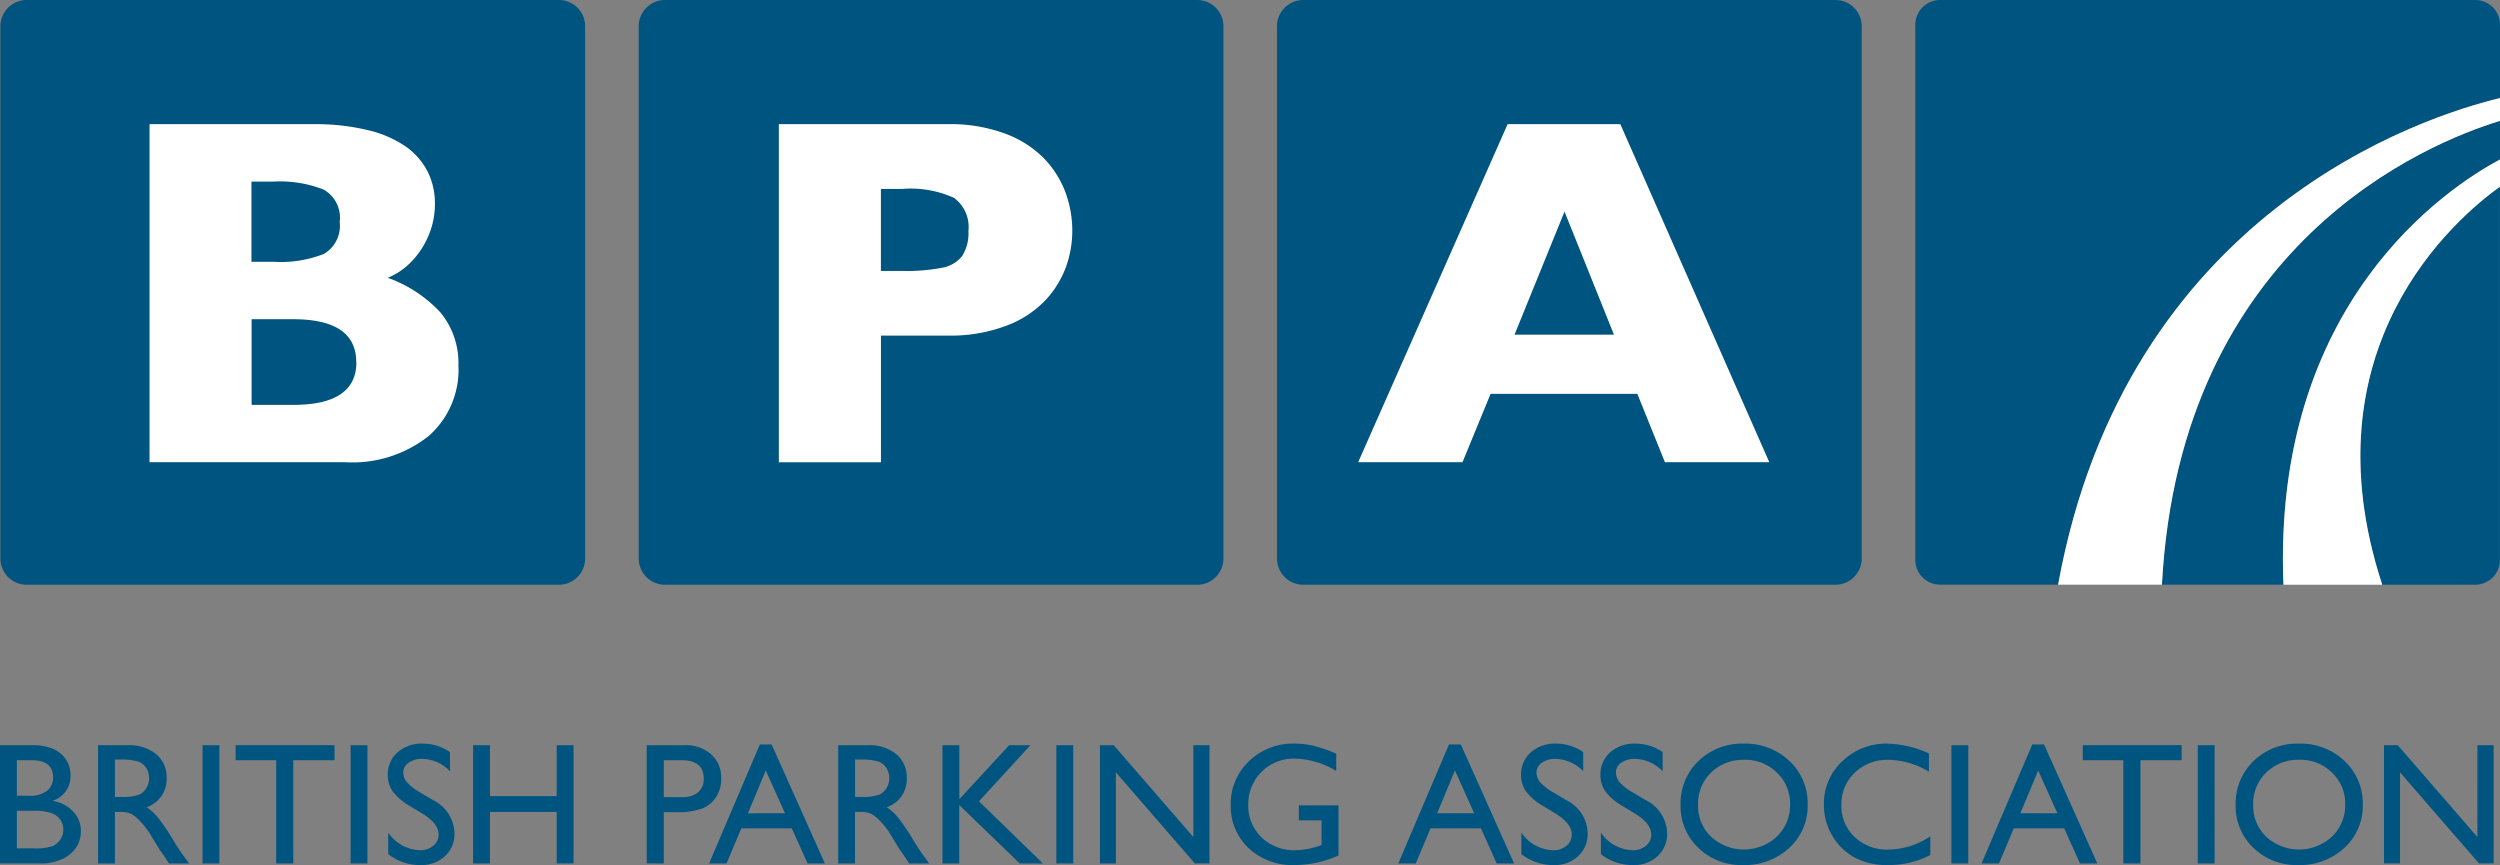
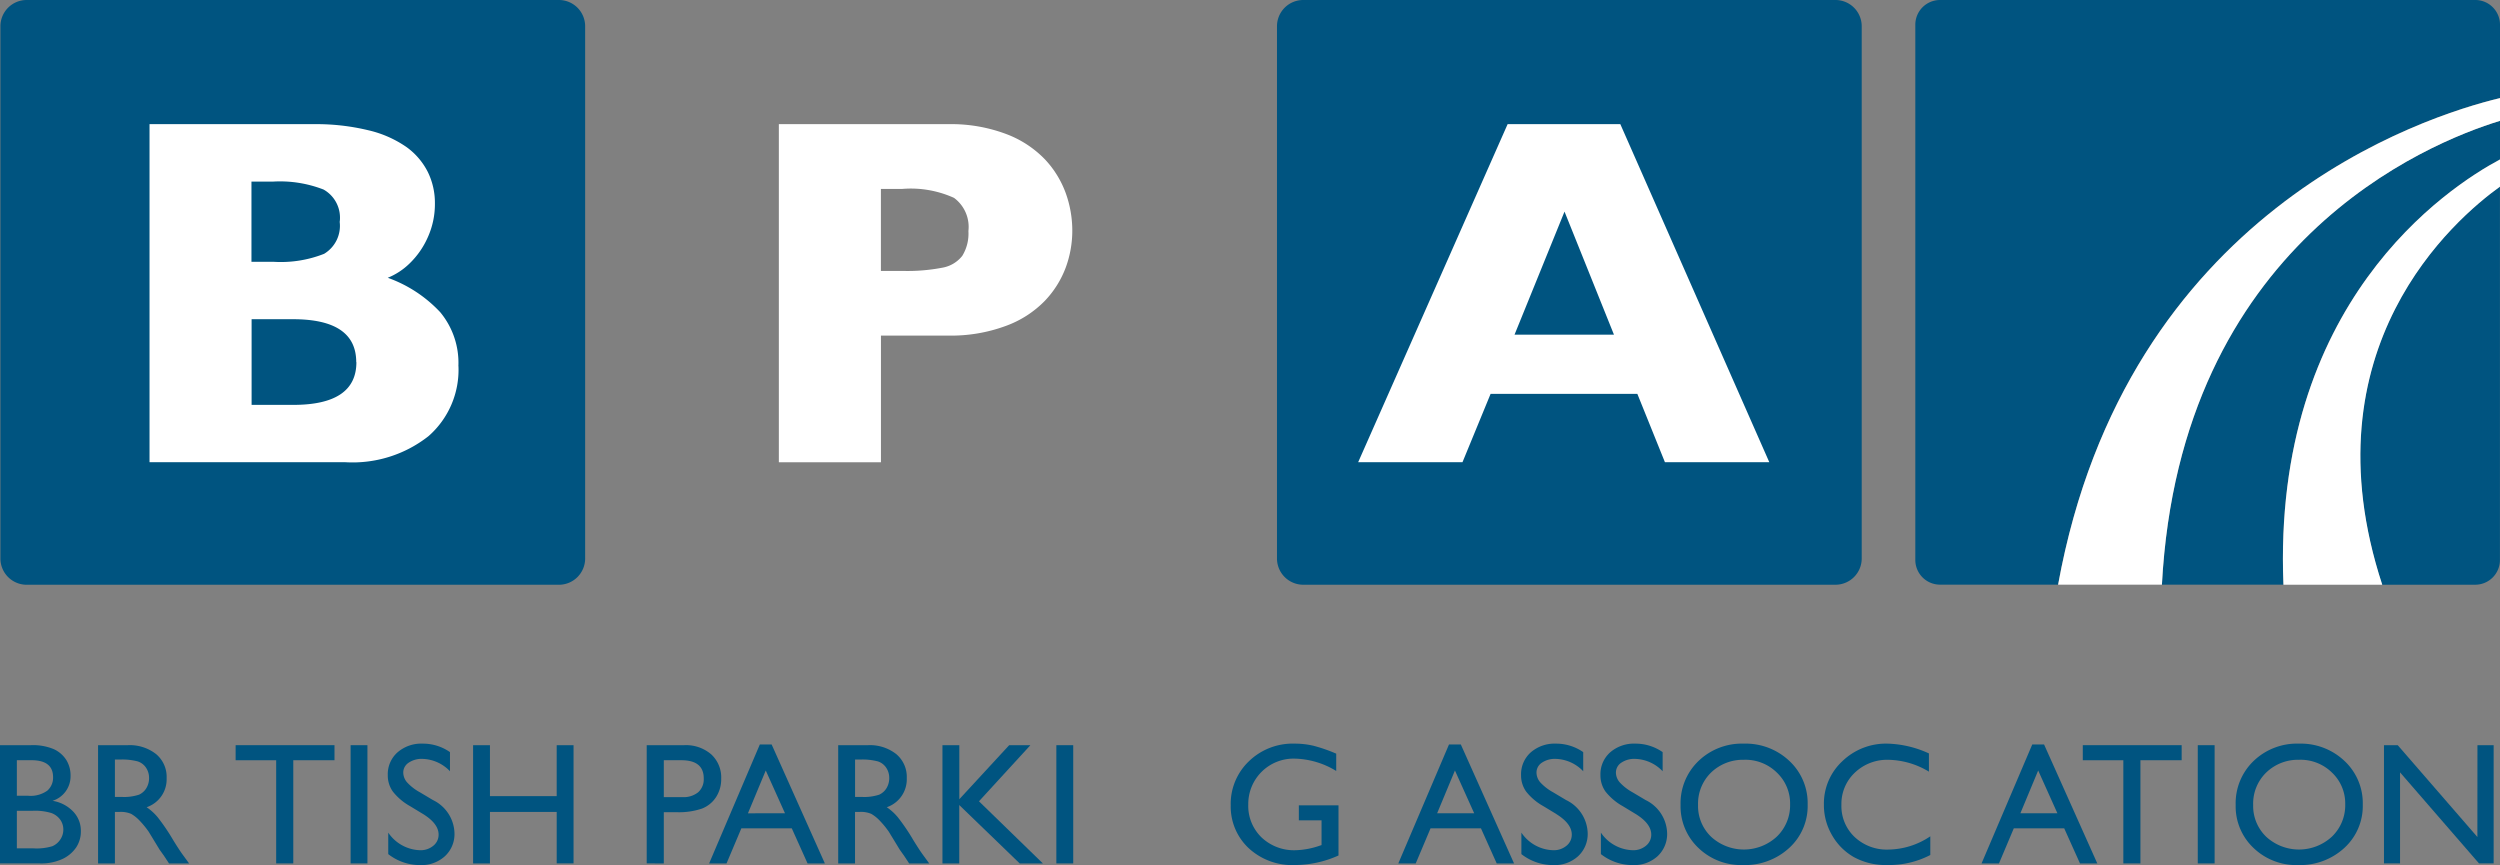
<svg xmlns="http://www.w3.org/2000/svg" width="161.844" height="56" viewBox="0 0 161.844 56">
  <rect x="0" y="0" width="161.844" height="56" fill="#808080" stroke="none" />
  <defs>
    <clipPath id="clip-path">
      <rect id="Rectangle_1418" data-name="Rectangle 1418" width="161.844" height="56" fill="none" />
    </clipPath>
  </defs>
  <g id="Group_2457" data-name="Group 2457" transform="translate(0 0)">
    <g id="Group_2385" data-name="Group 2385" transform="translate(0 0)" clip-path="url(#clip-path)">
      <path id="Rectangle_1410" data-name="Rectangle 1410" d="M1.7,0H36.154a1.7,1.7,0,0,1,1.7,1.7V36.156a1.7,1.7,0,0,1-1.7,1.7H1.7a1.7,1.7,0,0,1-1.7-1.7V1.7A1.7,1.7,0,0,1,1.7,0Z" transform="translate(0.027 0)" fill="#005480" />
-       <path id="Rectangle_1411" data-name="Rectangle 1411" d="M1.7,0H36.154a1.7,1.7,0,0,1,1.7,1.7V36.156a1.7,1.7,0,0,1-1.7,1.7H1.7a1.7,1.7,0,0,1-1.7-1.7V1.7A1.7,1.7,0,0,1,1.7,0Z" transform="translate(41.348 0)" fill="#005480" />
      <path id="Rectangle_1412" data-name="Rectangle 1412" d="M1.7,0H36.154a1.7,1.7,0,0,1,1.7,1.7V36.154a1.7,1.7,0,0,1-1.7,1.7H1.7a1.7,1.7,0,0,1-1.7-1.7V1.7A1.7,1.7,0,0,1,1.7,0Z" transform="translate(82.669 0)" fill="#005480" />
      <path id="Path_2438" data-name="Path 2438" d="M30.255,24.187a5.707,5.707,0,0,1-1.936,4.523A7.946,7.946,0,0,1,22.91,30.4H10.255V8.516H20.843a14.348,14.348,0,0,1,3.58.395,7.159,7.159,0,0,1,2.457,1.08,4.46,4.46,0,0,1,1.39,1.619,4.539,4.539,0,0,1,.46,2.038,5.226,5.226,0,0,1-.472,2.217,5.363,5.363,0,0,1-1.172,1.673,4.378,4.378,0,0,1-1.409.923,8.6,8.6,0,0,1,3.4,2.232,5.134,5.134,0,0,1,1.173,3.494m-7.681-9.359a2.088,2.088,0,0,0-1.047-2.079,7.774,7.774,0,0,0-3.268-.515h-1.4v5.192h1.428a7.624,7.624,0,0,0,3.276-.517,2.11,2.11,0,0,0,1.006-2.079m1.073,9.093q0-2.779-4.089-2.78H16.863v5.546h2.695q4.091,0,4.089-2.766" transform="translate(-0.575 -0.478)" fill="#fff" />
      <path id="Path_2439" data-name="Path 2439" d="M72.413,15.408a6.933,6.933,0,0,1-.42,2.378,6.335,6.335,0,0,1-1.355,2.164,6.722,6.722,0,0,1-2.527,1.627,10.215,10.215,0,0,1-3.746.626h-4.34v8.2H53.416V8.516H64.37a10.112,10.112,0,0,1,3.743.631,6.8,6.8,0,0,1,2.526,1.645,6.373,6.373,0,0,1,1.354,2.2,7.182,7.182,0,0,1,.42,2.418m-6.726.031a2.336,2.336,0,0,0-.931-2.153,6.782,6.782,0,0,0-3.334-.581h-1.4v5.31h1.431A11.962,11.962,0,0,0,64,17.808a2.1,2.1,0,0,0,1.288-.763,2.745,2.745,0,0,0,.4-1.607" transform="translate(-2.995 -0.478)" fill="#fff" />
      <path id="Path_2440" data-name="Path 2440" d="M119.762,30.4h-6.757l-1.785-4.424h-9.5L99.9,30.4H93.146l9.677-21.887h7.294Zm-10.057-8.258-3.2-7.965-3.235,7.965Z" transform="translate(-5.222 -0.478)" fill="#fff" />
      <path id="Path_2441" data-name="Path 2441" d="M2.59,58.762H0V51.107H2a3.481,3.481,0,0,1,1.478.255,1.9,1.9,0,0,1,.812.7,1.9,1.9,0,0,1,.278,1.032,1.666,1.666,0,0,1-1.166,1.615,2.366,2.366,0,0,1,1.333.692,1.791,1.791,0,0,1,.5,1.271,1.868,1.868,0,0,1-.3,1.048,2.206,2.206,0,0,1-.884.751,3.266,3.266,0,0,1-1.46.291m-.557-6.681H1.091v2.3H1.82a1.855,1.855,0,0,0,1.248-.334,1.116,1.116,0,0,0,.368-.867q0-1.1-1.4-1.1m.083,3.274H1.091v2.433H2.172a3.514,3.514,0,0,0,1.219-.14,1.164,1.164,0,0,0,.515-.437,1.141,1.141,0,0,0,.194-.637,1.091,1.091,0,0,0-.2-.642,1.215,1.215,0,0,0-.584-.434,3.649,3.649,0,0,0-1.2-.143" transform="translate(0 -2.866)" fill="#005480" />
      <path id="Path_2442" data-name="Path 2442" d="M6.725,58.763V51.108H8.639a2.752,2.752,0,0,1,1.843.576,1.921,1.921,0,0,1,.682,1.555,1.908,1.908,0,0,1-1.294,1.885,3.4,3.4,0,0,1,.722.657,13.3,13.3,0,0,1,.986,1.453q.4.653.641.981l.4.549h-1.3l-.333-.506c-.011-.018-.034-.048-.067-.093l-.214-.3-.34-.56-.365-.6a6.051,6.051,0,0,0-.621-.751,2.409,2.409,0,0,0-.511-.4,1.713,1.713,0,0,0-.769-.125H7.816v3.335Zm1.42-6.726H7.816v2.419h.417a3.086,3.086,0,0,0,1.14-.143,1.068,1.068,0,0,0,.482-.43,1.238,1.238,0,0,0,.172-.656,1.178,1.178,0,0,0-.192-.655,1.03,1.03,0,0,0-.538-.413,3.9,3.9,0,0,0-1.153-.121" transform="translate(-0.377 -2.866)" fill="#005480" />
-       <rect id="Rectangle_1413" data-name="Rectangle 1413" width="1.091" height="7.655" transform="translate(13.112 48.242)" fill="#005480" />
      <path id="Path_2443" data-name="Path 2443" d="M16.16,51.107h6.4v.974H19.892v6.681H18.785V52.082H16.16Z" transform="translate(-0.906 -2.866)" fill="#005480" />
      <rect id="Rectangle_1414" data-name="Rectangle 1414" width="1.09" height="7.655" transform="translate(22.697 48.242)" fill="#005480" />
      <path id="Path_2444" data-name="Path 2444" d="M28.875,55.555l-.833-.505a3.761,3.761,0,0,1-1.115-.942,1.79,1.79,0,0,1-.332-1.069,1.889,1.889,0,0,1,.631-1.475A2.349,2.349,0,0,1,28.858,51a3.059,3.059,0,0,1,1.763.549v1.238a2.549,2.549,0,0,0-1.789-.8,1.483,1.483,0,0,0-.886.248.756.756,0,0,0-.349.637.984.984,0,0,0,.257.646,3.23,3.23,0,0,0,.82.632l.839.5a2.459,2.459,0,0,1,1.4,2.136,1.956,1.956,0,0,1-.617,1.5,2.253,2.253,0,0,1-1.6.577,3.336,3.336,0,0,1-2.071-.711V56.761a2.579,2.579,0,0,0,2.06,1.139,1.282,1.282,0,0,0,.857-.289.909.909,0,0,0,.343-.724q0-.707-1.008-1.332" transform="translate(-1.491 -2.859)" fill="#005480" />
      <path id="Path_2445" data-name="Path 2445" d="M37.858,51.107h1.091v7.655H37.858V55.429H33.537v3.334H32.446V51.107h1.091v3.3h4.321Z" transform="translate(-1.819 -2.866)" fill="#005480" />
      <path id="Path_2446" data-name="Path 2446" d="M44.353,58.762V51.107H46.78a2.5,2.5,0,0,1,1.746.591,2.033,2.033,0,0,1,.65,1.587,2.128,2.128,0,0,1-.331,1.18,1.914,1.914,0,0,1-.915.747,4.641,4.641,0,0,1-1.662.233H45.46v3.318Zm2.237-6.681H45.46V54.47h1.2a1.512,1.512,0,0,0,1.025-.314,1.131,1.131,0,0,0,.36-.9q0-1.175-1.451-1.175" transform="translate(-2.487 -2.866)" fill="#005480" />
      <path id="Path_2447" data-name="Path 2447" d="M51.916,51.06h.766l3.445,7.7h-1.12l-1.022-2.272H50.72l-.959,2.272H48.634Zm1.63,4.454L52.3,52.743l-1.153,2.771Z" transform="translate(-2.727 -2.863)" fill="#005480" />
      <path id="Path_2448" data-name="Path 2448" d="M57.486,58.763V51.108H59.4a2.751,2.751,0,0,1,1.843.576,1.924,1.924,0,0,1,.682,1.555,1.911,1.911,0,0,1-1.294,1.885,3.4,3.4,0,0,1,.721.657,13.032,13.032,0,0,1,.986,1.453q.4.653.641.981l.4.549h-1.3l-.333-.506c-.011-.018-.034-.048-.067-.093l-.213-.3-.34-.56-.366-.6a5.968,5.968,0,0,0-.621-.751,2.386,2.386,0,0,0-.511-.4,1.7,1.7,0,0,0-.767-.125h-.286v3.335Zm1.42-6.726h-.328v2.419h.417a3.092,3.092,0,0,0,1.141-.143,1.078,1.078,0,0,0,.482-.43,1.246,1.246,0,0,0,.172-.656,1.178,1.178,0,0,0-.192-.655,1.03,1.03,0,0,0-.538-.413,3.911,3.911,0,0,0-1.154-.121" transform="translate(-3.223 -2.866)" fill="#005480" />
      <path id="Path_2449" data-name="Path 2449" d="M68.956,51.107H70.33L67,54.74l4.138,4.023h-1.5l-3.914-3.781v3.781H64.636V51.107h1.092v3.5Z" transform="translate(-3.624 -2.866)" fill="#005480" />
      <rect id="Rectangle_1415" data-name="Rectangle 1415" width="1.092" height="7.655" transform="translate(68.386 48.242)" fill="#005480" />
-       <path id="Path_2450" data-name="Path 2450" d="M81.485,51.107h1.046v7.655h-.948L76.47,52.868v5.895H75.438V51.107h.888l5.159,5.945Z" transform="translate(-4.23 -2.866)" fill="#005480" />
      <path id="Path_2451" data-name="Path 2451" d="M88.816,54.995h2.567v3.246a6.935,6.935,0,0,1-2.8.618,4.15,4.15,0,0,1-3.037-1.113A3.687,3.687,0,0,1,84.406,55a3.814,3.814,0,0,1,1.18-2.861A4.068,4.068,0,0,1,88.539,51a5.222,5.222,0,0,1,1.229.139,10.169,10.169,0,0,1,1.468.51v1.121a5.366,5.366,0,0,0-2.718-.8,2.934,2.934,0,0,0-2.976,2.962A2.841,2.841,0,0,0,86.4,57.07a3.052,3.052,0,0,0,2.213.83,5.152,5.152,0,0,0,1.573-.3l.1-.033v-1.6H88.816Z" transform="translate(-4.732 -2.859)" fill="#005480" />
      <path id="Path_2452" data-name="Path 2452" d="M99.181,51.06h.767l3.445,7.7h-1.122l-1.02-2.272H97.987l-.959,2.272H95.9Zm1.632,4.454-1.247-2.771-1.153,2.771Z" transform="translate(-5.377 -2.863)" fill="#005480" />
      <path id="Path_2453" data-name="Path 2453" d="M106.6,55.555l-.833-.505a3.754,3.754,0,0,1-1.116-.942,1.8,1.8,0,0,1-.332-1.069,1.9,1.9,0,0,1,.63-1.475A2.354,2.354,0,0,1,106.579,51a3.066,3.066,0,0,1,1.763.549v1.238a2.553,2.553,0,0,0-1.791-.8,1.491,1.491,0,0,0-.886.248.757.757,0,0,0-.347.637.982.982,0,0,0,.255.646,3.3,3.3,0,0,0,.82.632l.839.5a2.461,2.461,0,0,1,1.4,2.136,1.963,1.963,0,0,1-.617,1.5,2.258,2.258,0,0,1-1.606.577,3.329,3.329,0,0,1-2.069-.711V56.761A2.571,2.571,0,0,0,106.4,57.9a1.281,1.281,0,0,0,.859-.289.909.909,0,0,0,.343-.724q0-.707-1.009-1.332" transform="translate(-5.849 -2.859)" fill="#005480" />
      <path id="Path_2454" data-name="Path 2454" d="M112.043,55.555l-.833-.505a3.779,3.779,0,0,1-1.116-.942,1.8,1.8,0,0,1-.331-1.069,1.894,1.894,0,0,1,.629-1.475A2.353,2.353,0,0,1,112.026,51a3.064,3.064,0,0,1,1.763.549v1.238a2.553,2.553,0,0,0-1.791-.8,1.491,1.491,0,0,0-.886.248.759.759,0,0,0-.347.637.975.975,0,0,0,.257.646,3.25,3.25,0,0,0,.818.632l.84.5a2.462,2.462,0,0,1,1.4,2.136,1.963,1.963,0,0,1-.617,1.5,2.253,2.253,0,0,1-1.6.577,3.336,3.336,0,0,1-2.071-.711V56.761a2.578,2.578,0,0,0,2.058,1.139,1.277,1.277,0,0,0,.858-.289.907.907,0,0,0,.344-.724q0-.707-1.008-1.332" transform="translate(-6.154 -2.859)" fill="#005480" />
      <path id="Path_2455" data-name="Path 2455" d="M119.351,51a4.115,4.115,0,0,1,2.954,1.124,3.733,3.733,0,0,1,1.18,2.82,3.669,3.669,0,0,1-1.191,2.806,4.233,4.233,0,0,1-3,1.111,3.987,3.987,0,0,1-2.883-1.111,3.709,3.709,0,0,1-1.153-2.784,3.792,3.792,0,0,1,1.161-2.842A4.049,4.049,0,0,1,119.351,51m.04,1.047a2.969,2.969,0,0,0-2.157.823,2.813,2.813,0,0,0-.844,2.1,2.75,2.75,0,0,0,.849,2.062,3.138,3.138,0,0,0,4.254-.016,2.815,2.815,0,0,0,.856-2.091,2.748,2.748,0,0,0-.856-2.049,2.9,2.9,0,0,0-2.1-.832" transform="translate(-6.462 -2.859)" fill="#005480" />
      <path id="Path_2456" data-name="Path 2456" d="M131.976,57v1.21a5.771,5.771,0,0,1-2.78.648,4.28,4.28,0,0,1-2.175-.516,3.79,3.79,0,0,1-1.411-1.423,3.857,3.857,0,0,1-.522-1.961,3.746,3.746,0,0,1,1.191-2.818A4.07,4.07,0,0,1,129.214,51a6.829,6.829,0,0,1,2.673.634v1.18a5.244,5.244,0,0,0-2.618-.767,3.022,3.022,0,0,0-2.18.833,2.775,2.775,0,0,0-.867,2.086,2.745,2.745,0,0,0,.856,2.079,3.031,3.031,0,0,0,2.182.813A4.938,4.938,0,0,0,131.976,57" transform="translate(-7.013 -2.859)" fill="#005480" />
-       <rect id="Rectangle_1416" data-name="Rectangle 1416" width="1.091" height="7.655" transform="translate(126.33 48.242)" fill="#005480" />
      <path id="Path_2457" data-name="Path 2457" d="M139.182,51.06h.766l3.445,7.7h-1.12l-1.022-2.272h-3.264l-.959,2.272H135.9Zm1.629,4.454-1.245-2.771-1.153,2.771Z" transform="translate(-7.619 -2.863)" fill="#005480" />
      <path id="Path_2458" data-name="Path 2458" d="M142.844,51.107h6.4v.974h-2.669v6.681h-1.106V52.082h-2.625Z" transform="translate(-8.009 -2.866)" fill="#005480" />
      <rect id="Rectangle_1417" data-name="Rectangle 1417" width="1.091" height="7.655" transform="translate(142.278 48.242)" fill="#005480" />
      <path id="Path_2459" data-name="Path 2459" d="M157.421,51a4.116,4.116,0,0,1,2.955,1.124,3.74,3.74,0,0,1,1.18,2.82,3.675,3.675,0,0,1-1.191,2.806,4.231,4.231,0,0,1-3,1.111,3.988,3.988,0,0,1-2.884-1.111,3.7,3.7,0,0,1-1.153-2.784,3.791,3.791,0,0,1,1.16-2.842A4.048,4.048,0,0,1,157.421,51m.042,1.047a2.959,2.959,0,0,0-2.157.823,2.8,2.8,0,0,0-.845,2.1,2.756,2.756,0,0,0,.847,2.062,3.14,3.14,0,0,0,4.256-.016,2.812,2.812,0,0,0,.856-2.091,2.745,2.745,0,0,0-.856-2.049,2.9,2.9,0,0,0-2.1-.832" transform="translate(-8.596 -2.859)" fill="#005480" />
      <path id="Path_2460" data-name="Path 2460" d="M169.551,51.107H170.6v7.655h-.948l-5.112-5.895v5.895H163.5V51.107h.89l5.157,5.945Z" transform="translate(-9.167 -2.866)" fill="#005480" />
      <path id="Path_2461" data-name="Path 2461" d="M169.209,6.351V1.6A1.6,1.6,0,0,0,167.6,0H132.958a1.6,1.6,0,0,0-1.6,1.6V36.249a1.6,1.6,0,0,0,1.6,1.6H140.6c4.409-24.192,23.7-30.324,28.607-31.5" transform="translate(-7.365 0)" fill="#005480" />
      <path id="Path_2462" data-name="Path 2462" d="M170.157,10.786v-2.5c-4.72,1.443-20.71,7.964-21.887,30.031h7.865c-.74-18.23,10.595-25.7,14.022-27.533" transform="translate(-8.313 -0.465)" fill="#005480" />
      <path id="Path_2463" data-name="Path 2463" d="M169.758,8.2V6.728c-4.909,1.178-24.2,7.311-28.607,31.5h6.72C149.048,16.165,165.038,9.643,169.758,8.2" transform="translate(-7.914 -0.377)" fill="#fff" />
      <path id="Path_2464" data-name="Path 2464" d="M163.295,38.571h6.021a1.6,1.6,0,0,0,1.6-1.6V12.8c-2.925,2.1-12.647,10.453-7.625,25.775" transform="translate(-9.076 -0.718)" fill="#005480" />
      <path id="Path_2465" data-name="Path 2465" d="M156.6,38.467H163c-5.022-15.322,4.7-23.678,7.626-25.775V10.934c-3.427,1.83-14.762,9.3-14.022,27.533" transform="translate(-8.778 -0.613)" fill="#fff" />
    </g>
  </g>
</svg>